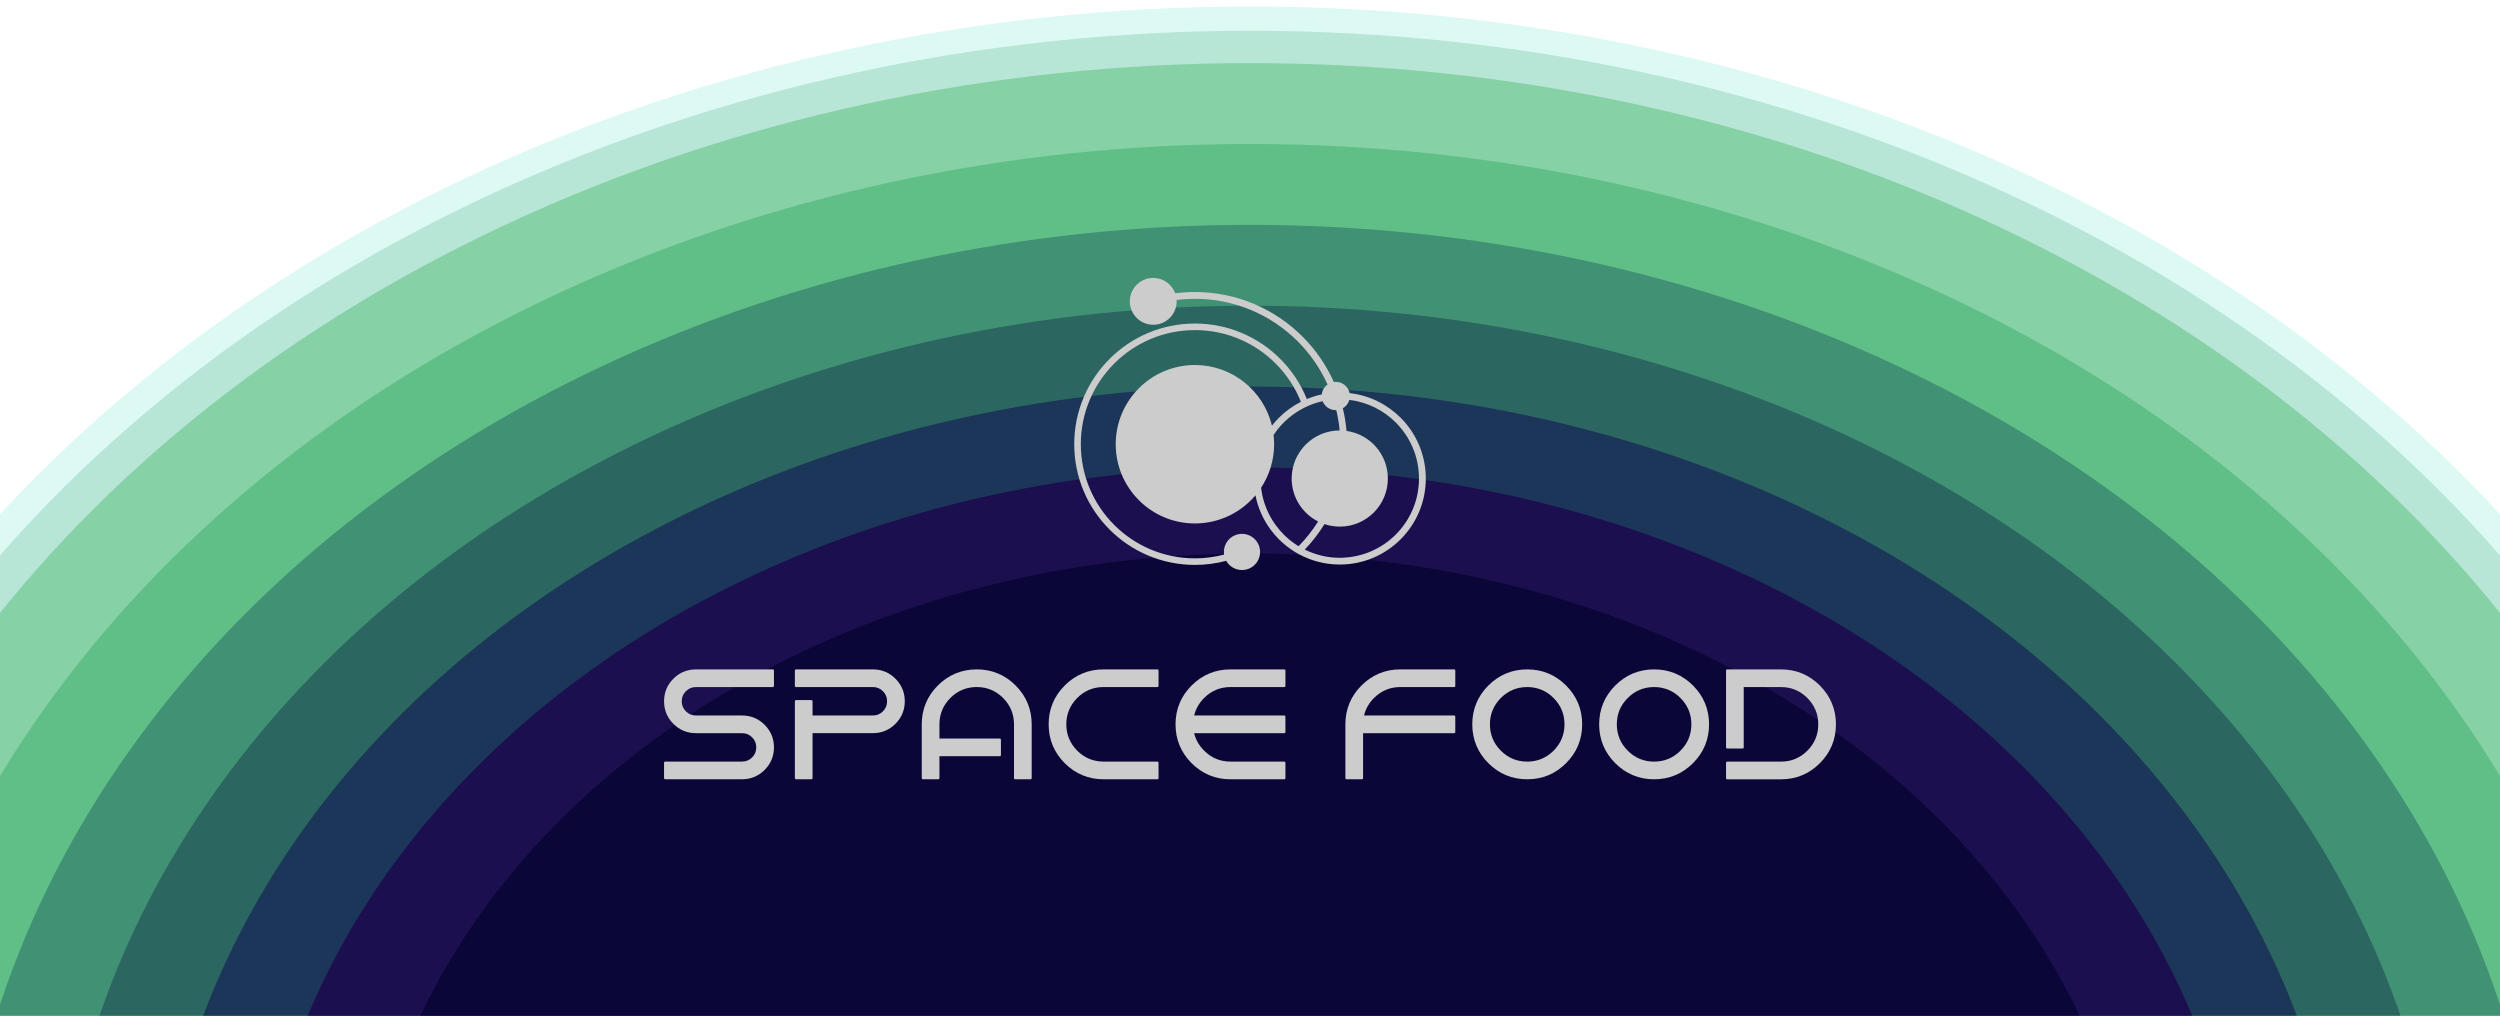
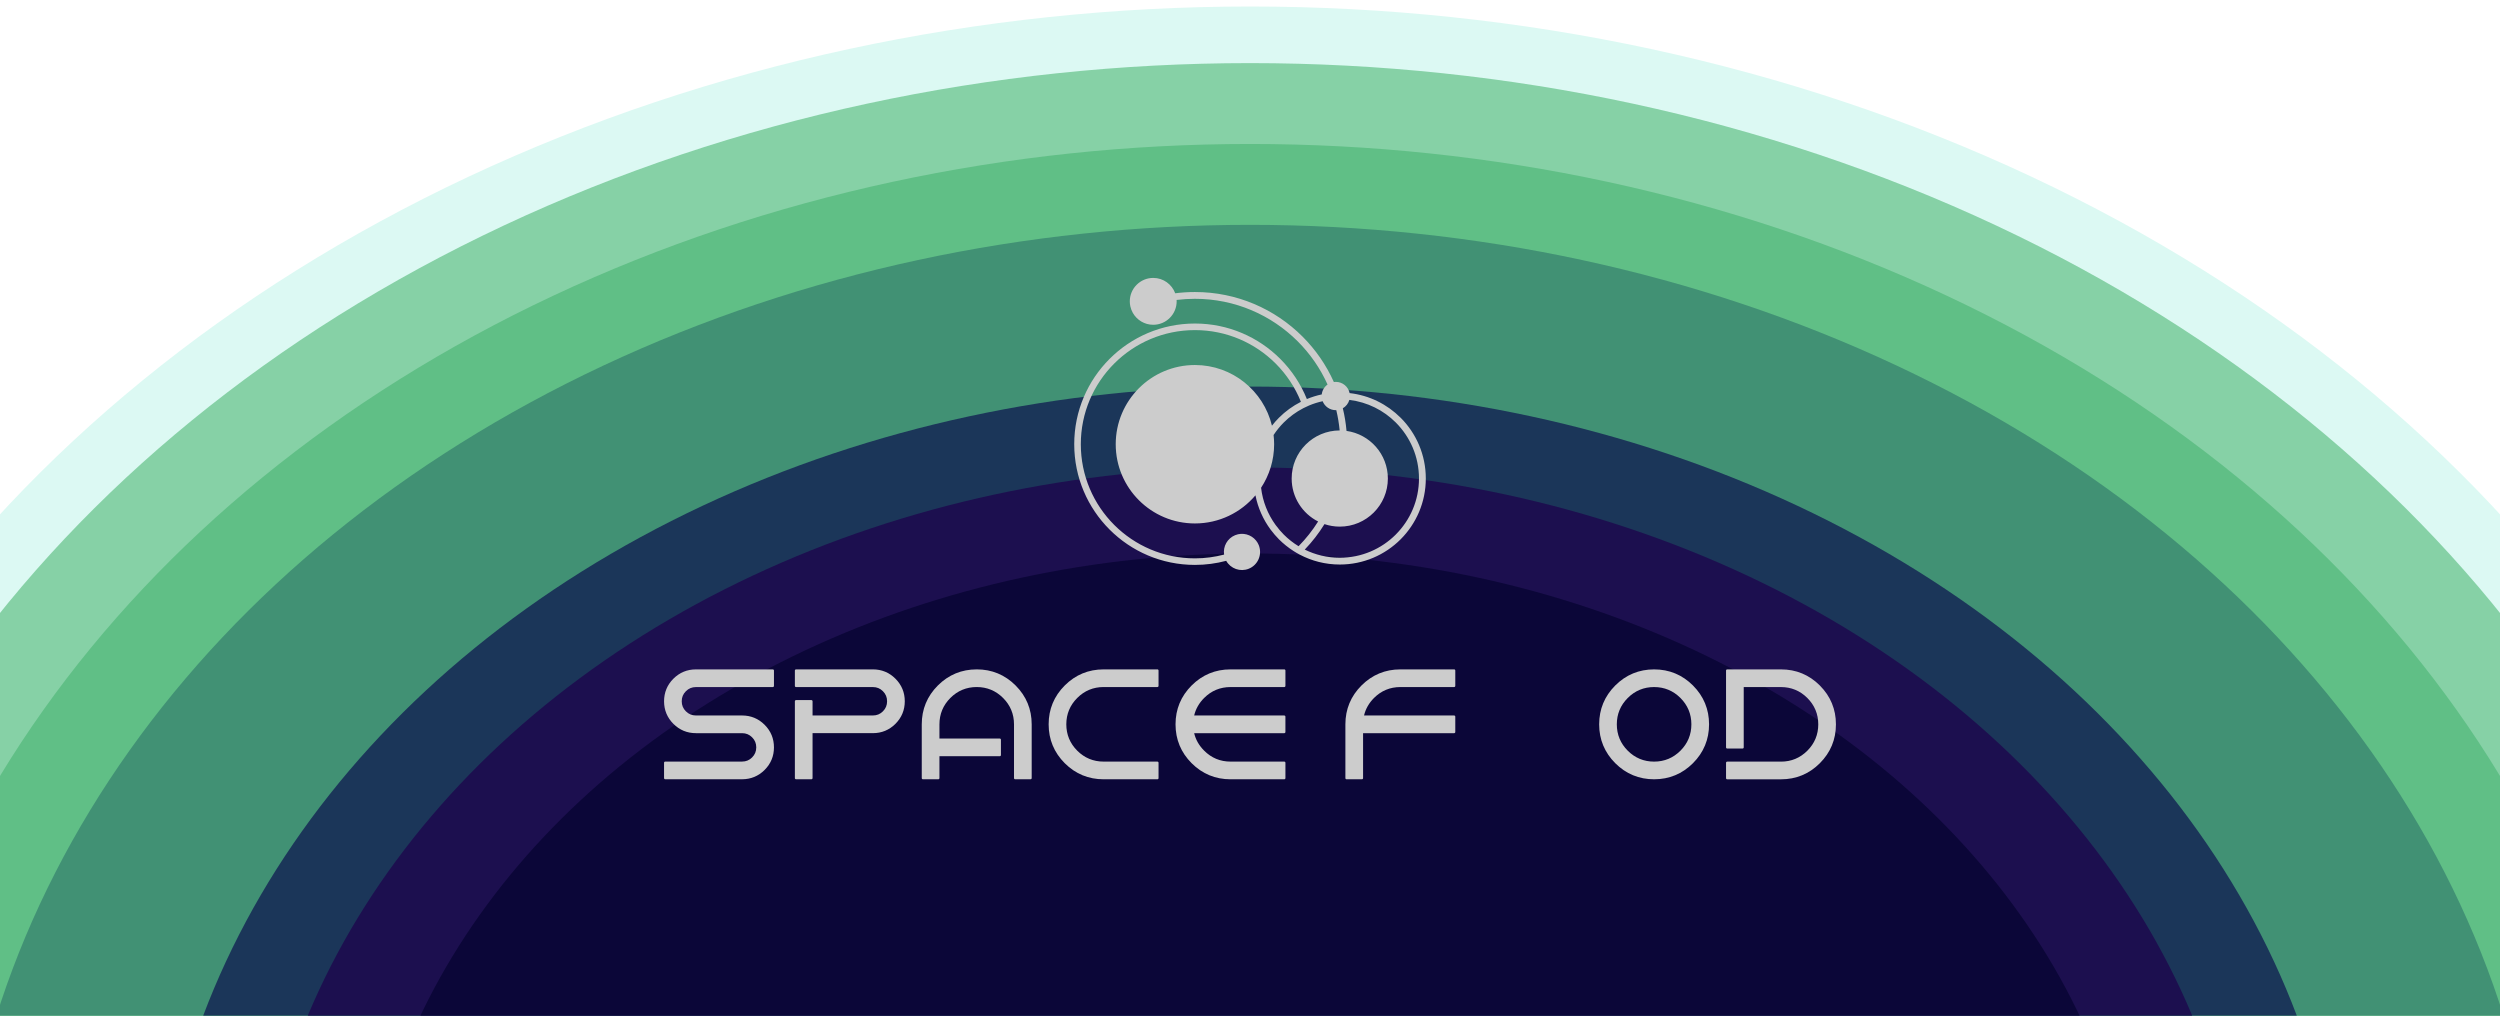
<svg xmlns="http://www.w3.org/2000/svg" viewBox="0 0 1920 780" id="FOOTER">
  <defs>
    <style>
      .cls-1 {
        clip-path: url(#clippath);
      }

      .cls-2 {
        fill: none;
      }

      .cls-2, .cls-3, .cls-4, .cls-5, .cls-6, .cls-7, .cls-8, .cls-9, .cls-10, .cls-11, .cls-12 {
        stroke-width: 0px;
      }

      .cls-3 {
        fill: #60bf86;
      }

      .cls-4 {
        fill: #2b6660;
      }

      .cls-5 {
        fill: #1b3659;
      }

      .cls-6 {
        fill: #1c0f4f;
      }

      .cls-7 {
        fill: #419174;
      }

      .cls-8 {
        fill: #0b0638;
      }

      .cls-9 {
        fill: #ccc;
      }

      .cls-10 {
        fill: #dcf9f3;
      }

      .cls-11 {
        fill: #b7e5d6;
      }

      .cls-12 {
        fill: #86d1a6;
      }
    </style>
    <clipPath id="clippath">
      <rect height="780" width="1920" class="cls-2" />
    </clipPath>
  </defs>
  <g class="cls-1">
    <g>
      <ellipse ry="975" rx="1200" cy="980" cx="960" class="cls-10" />
-       <ellipse ry="956.37" rx="1177.07" cy="980" cx="960" class="cls-11" />
      <ellipse ry="931.53" rx="1146.5" cy="980" cx="960" class="cls-12" />
      <ellipse ry="869.43" rx="1070.06" cy="980" cx="960" class="cls-3" />
      <ellipse ry="807.32" rx="993.63" cy="980" cx="960" class="cls-7" />
-       <ellipse ry="745.22" rx="917.2" cy="980" cx="960" class="cls-4" />
      <ellipse ry="683.12" rx="840.76" cy="980" cx="960" class="cls-5" />
      <ellipse ry="621.02" rx="764.33" cy="980" cx="960" class="cls-6" />
      <ellipse ry="554.94" rx="683" cy="980" cx="960" class="cls-8" />
    </g>
  </g>
  <g>
    <g>
      <path d="m593.51,514.09h-59.02c-6.74,0-12.57,2.41-17.33,7.16-4.75,4.75-7.16,10.58-7.16,17.33s2.41,12.57,7.16,17.33c4.75,4.75,10.58,7.16,17.33,7.16h35.41c3.05,0,5.58,1.04,7.72,3.19,2.15,2.15,3.19,4.68,3.19,7.72s-1.04,5.58-3.19,7.72c-2.15,2.15-4.67,3.19-7.72,3.19h-59.02c-.49,0-.89.4-.89.89v11.8c0,.49.4.89.89.89h59.02c6.74,0,12.57-2.41,17.33-7.16,4.75-4.75,7.17-10.58,7.17-17.33s-2.41-12.57-7.17-17.33c-4.75-4.75-10.58-7.16-17.33-7.16h-35.41c-3.05,0-5.58-1.04-7.73-3.19-2.15-2.15-3.19-4.67-3.19-7.72s1.04-5.58,3.19-7.72c2.15-2.15,4.68-3.19,7.73-3.19h59.02c.49,0,.89-.4.89-.89v-11.8c0-.49-.4-.89-.89-.89Z" class="cls-9" />
      <path d="m670.37,514.09h-59.02c-.49,0-.89.4-.89.89v11.8c0,.49.4.89.89.89h59.02c3.05,0,5.58,1.04,7.72,3.19,2.15,2.15,3.19,4.68,3.19,7.72s-1.04,5.58-3.19,7.72c-2.15,2.15-4.67,3.19-7.72,3.19h-46.33v-10.92c0-.49-.4-.89-.89-.89h-11.8c-.49,0-.89.4-.89.89v59.02c0,.49.4.89.89.89h11.8c.49,0,.89-.4.89-.89v-34.52h46.33c6.74,0,12.57-2.41,17.33-7.16,4.75-4.75,7.17-10.58,7.17-17.33s-2.41-12.57-7.17-17.33c-4.75-4.75-10.58-7.16-17.33-7.16Z" class="cls-9" />
      <path d="m750.11,514.09c-11.6,0-21.64,4.16-29.84,12.36-8.2,8.2-12.36,18.24-12.36,29.84v41.31c0,.49.4.89.89.89h11.8c.49,0,.89-.4.89-.89v-16.82h46.33c.49,0,.89-.4.89-.89v-11.8c0-.49-.4-.89-.89-.89h-46.33v-10.92c0-7.86,2.82-14.67,8.39-20.24,5.56-5.57,12.37-8.39,20.24-8.39s14.67,2.82,20.24,8.39c5.57,5.57,8.39,12.37,8.39,20.24v41.31c0,.49.4.89.89.89h11.8c.49,0,.89-.4.89-.89v-41.31c0-11.6-4.16-21.64-12.36-29.84-8.2-8.2-18.24-12.36-29.84-12.36Z" class="cls-9" />
      <path d="m888.87,514.09h-41.31c-11.6,0-21.64,4.16-29.84,12.36-8.2,8.2-12.36,18.24-12.36,29.84s4.16,21.64,12.36,29.84c8.2,8.2,18.24,12.36,29.84,12.36h41.31c.49,0,.89-.4.89-.89v-11.8c0-.49-.4-.89-.89-.89h-41.31c-7.86,0-14.67-2.82-20.24-8.39-5.56-5.56-8.39-12.37-8.39-20.24s2.82-14.67,8.39-20.24c5.56-5.57,12.37-8.39,20.24-8.39h41.31c.49,0,.89-.4.89-.89v-11.8c0-.49-.4-.89-.89-.89Z" class="cls-9" />
      <path d="m986.32,514.09h-41.31c-11.6,0-21.64,4.16-29.84,12.36-8.2,8.2-12.36,18.24-12.36,29.84s4.16,21.64,12.36,29.84c8.2,8.2,18.24,12.36,29.84,12.36h41.31c.49,0,.89-.4.89-.89v-11.8c0-.49-.4-.89-.89-.89h-41.31c-7.86,0-14.66-2.83-20.21-8.41-3.91-3.88-6.49-8.39-7.68-13.42h69.19c.49,0,.89-.4.89-.89v-11.8c0-.49-.4-.89-.89-.89h-69.19c1.19-5.04,3.76-9.57,7.68-13.48,5.55-5.54,12.35-8.36,20.21-8.36h41.31c.49,0,.89-.4.89-.89v-11.8c0-.49-.4-.89-.89-.89Z" class="cls-9" />
      <path d="m1116.77,514.09h-41.31c-11.6,0-21.64,4.16-29.84,12.36-8.2,8.2-12.36,18.24-12.36,29.84v41.31c0,.49.4.89.89.89h11.8c.49,0,.89-.4.89-.89v-34.52h69.93c.49,0,.89-.4.89-.89v-11.8c0-.49-.4-.89-.89-.89h-69.19c1.19-5.04,3.76-9.57,7.67-13.48,5.55-5.54,12.35-8.36,20.21-8.36h41.31c.49,0,.89-.4.89-.89v-11.8c0-.49-.4-.89-.89-.89Z" class="cls-9" />
-       <path d="m1172.91,514.09c-11.6,0-21.64,4.16-29.84,12.36-8.2,8.2-12.36,18.24-12.36,29.84s4.16,21.64,12.36,29.84c8.2,8.2,18.24,12.36,29.84,12.36s21.64-4.16,29.84-12.36c8.2-8.2,12.36-18.24,12.36-29.84s-4.16-21.64-12.36-29.84c-8.2-8.2-18.24-12.36-29.84-12.36Zm28.62,42.2c0,7.86-2.82,14.67-8.39,20.24-5.57,5.57-12.37,8.39-20.24,8.39s-14.67-2.82-20.24-8.39c-5.56-5.56-8.39-12.37-8.39-20.24s2.82-14.67,8.39-20.24c5.56-5.57,12.37-8.39,20.24-8.39s14.67,2.82,20.24,8.39c5.57,5.57,8.39,12.37,8.39,20.24Z" class="cls-9" />
      <path d="m1270.36,514.09c-11.6,0-21.64,4.16-29.84,12.36-8.2,8.2-12.36,18.24-12.36,29.84s4.16,21.64,12.36,29.84c8.2,8.2,18.24,12.36,29.84,12.36s21.64-4.16,29.84-12.36c8.2-8.2,12.36-18.24,12.36-29.84s-4.16-21.64-12.36-29.84c-8.2-8.2-18.24-12.36-29.84-12.36Zm28.62,42.2c0,7.86-2.82,14.67-8.39,20.24-5.57,5.57-12.37,8.39-20.24,8.39s-14.67-2.82-20.24-8.39c-5.56-5.56-8.39-12.37-8.39-20.24s2.82-14.67,8.39-20.24c5.56-5.57,12.37-8.39,20.24-8.39s14.67,2.82,20.24,8.39c5.57,5.57,8.39,12.37,8.39,20.24Z" class="cls-9" />
      <path d="m1397.64,526.45c-8.2-8.2-18.24-12.36-29.84-12.36h-41.31c-.49,0-.89.4-.89.89v59.02c0,.49.4.89.89.89h11.8c.49,0,.89-.4.89-.89v-46.33h28.62c7.86,0,14.67,2.82,20.24,8.39,5.57,5.57,8.39,12.37,8.39,20.24s-2.82,14.67-8.39,20.24c-5.57,5.57-12.37,8.39-20.24,8.39h-41.31c-.49,0-.89.4-.89.89v11.8c0,.49.4.89.89.89h41.31c11.6,0,21.64-4.16,29.84-12.36,8.2-8.2,12.36-18.24,12.36-29.84s-4.16-21.64-12.36-29.84Z" class="cls-9" />
    </g>
    <path d="m1075.65,320.8c-10.27-10.27-23.93-17.17-39.14-18.9-1.03-4.92-5.4-8.62-10.63-8.62-.5,0-1,.05-1.48.11-5.86-13.08-14.05-24.89-24.04-34.88-21.15-21.15-50.39-34.24-82.66-34.24-5.13,0-10.18.33-15.14.97-2.53-6.88-9.12-11.8-16.88-11.8-9.94,0-18,8.06-18,18,0,1.32.15,2.61.42,3.85.38,1.74,1.01,3.38,1.85,4.89,3.07,5.52,8.96,9.25,15.72,9.25,9.94,0,18-8.06,18-18,0-.36-.03-.72-.05-1.07,4.61-.58,9.31-.88,14.08-.88,30.85,0,58.76,12.5,78.98,32.71,9.5,9.51,17.29,20.72,22.88,33.13-2.43,1.75-4.11,4.46-4.46,7.59-3.95.85-7.77,2.05-11.43,3.56-4.7-11.65-11.7-22.12-20.43-30.85-16.77-16.77-39.95-27.15-65.54-27.15-25.59,0-48.78,10.38-65.54,27.15-16.77,16.77-27.15,39.95-27.15,65.54,0,25.59,10.38,48.78,27.15,65.54,16.77,16.77,39.95,27.15,65.54,27.15,8.31,0,16.36-1.1,24.02-3.15,3.38,6.03,10.79,8.74,17.36,6.07,6.79-2.76,10.2-10.28,7.98-17.15-.11-.32-.21-.65-.34-.97-.53-1.29-1.23-2.46-2.06-3.49-3.75-4.66-10.24-6.52-16.06-4.15-6.05,2.46-9.42,8.71-8.5,14.9-7.15,1.88-14.65,2.91-22.39,2.91-24.21,0-46.11-9.81-61.98-25.67-15.87-15.87-25.67-37.77-25.67-61.98,0-24.21,9.81-46.11,25.67-61.98,15.87-15.87,37.77-25.67,61.98-25.67,24.21,0,46.11,9.81,61.98,25.67,8.32,8.32,14.97,18.3,19.41,29.4-6.26,3.18-11.95,7.3-16.85,12.21-1.93,1.92-3.72,3.98-5.39,6.13-6.41-26.73-30.45-46.6-59.15-46.6-33.6,0-60.84,27.24-60.84,60.84s27.24,60.84,60.84,60.84c18.64,0,35.31-8.39,46.47-21.59,1.93,9.72,5.98,18.67,11.66,26.34,1,1.35,2.06,2.66,3.16,3.93,1.05,1.21,2.12,2.39,3.25,3.52,3.39,3.39,7.16,6.4,11.23,9,1.53.98,3.1,1.89,4.71,2.74,9.19,4.85,19.66,7.61,30.77,7.61,18.23,0,34.76-7.4,46.71-19.35,11.95-11.95,19.35-28.48,19.35-46.71,0-18.23-7.4-34.76-19.35-46.71Zm-78.35,98.69c-4.15-2.53-7.97-5.54-11.38-8.96-1.09-1.09-2.12-2.23-3.13-3.4-1.1-1.28-2.15-2.6-3.14-3.97-5.96-8.22-9.91-17.97-11.14-28.56,6.32-9.6,10.02-21.08,10.02-33.43,0-2.4-.15-4.75-.42-7.08,2.28-3.46,4.89-6.68,7.81-9.6,4.38-4.38,9.43-8.09,14.97-10.97,1.5-.78,3.03-1.5,4.59-2.15,3.29-1.38,6.74-2.46,10.3-3.24,1.59,4.03,5.51,6.88,10.1,6.88.13,0,.26-.02.39-.02,1.21,5.07,2.08,10.27,2.59,15.59-20.36.05-36.86,16.56-36.86,36.94,0,14.42,8.27,26.9,20.32,32.99-4.32,6.87-9.36,13.23-15.02,18.99Zm74.66-8.96c-11.02,11.01-26.21,17.82-43.02,17.82-9.66,0-18.78-2.26-26.89-6.26,5.71-5.95,10.79-12.5,15.15-19.56,3.69,1.24,7.63,1.92,11.74,1.92,20.4,0,36.94-16.54,36.94-36.94,0-18.64-13.81-34.05-31.75-36.57-.52-5.93-1.47-11.74-2.84-17.39,2.41-1.39,4.24-3.68,5.02-6.42,13.85,1.67,26.27,7.98,35.65,17.35,11.01,11.02,17.82,26.21,17.82,43.02,0,16.81-6.81,32-17.82,43.02Z" class="cls-9" />
  </g>
</svg>